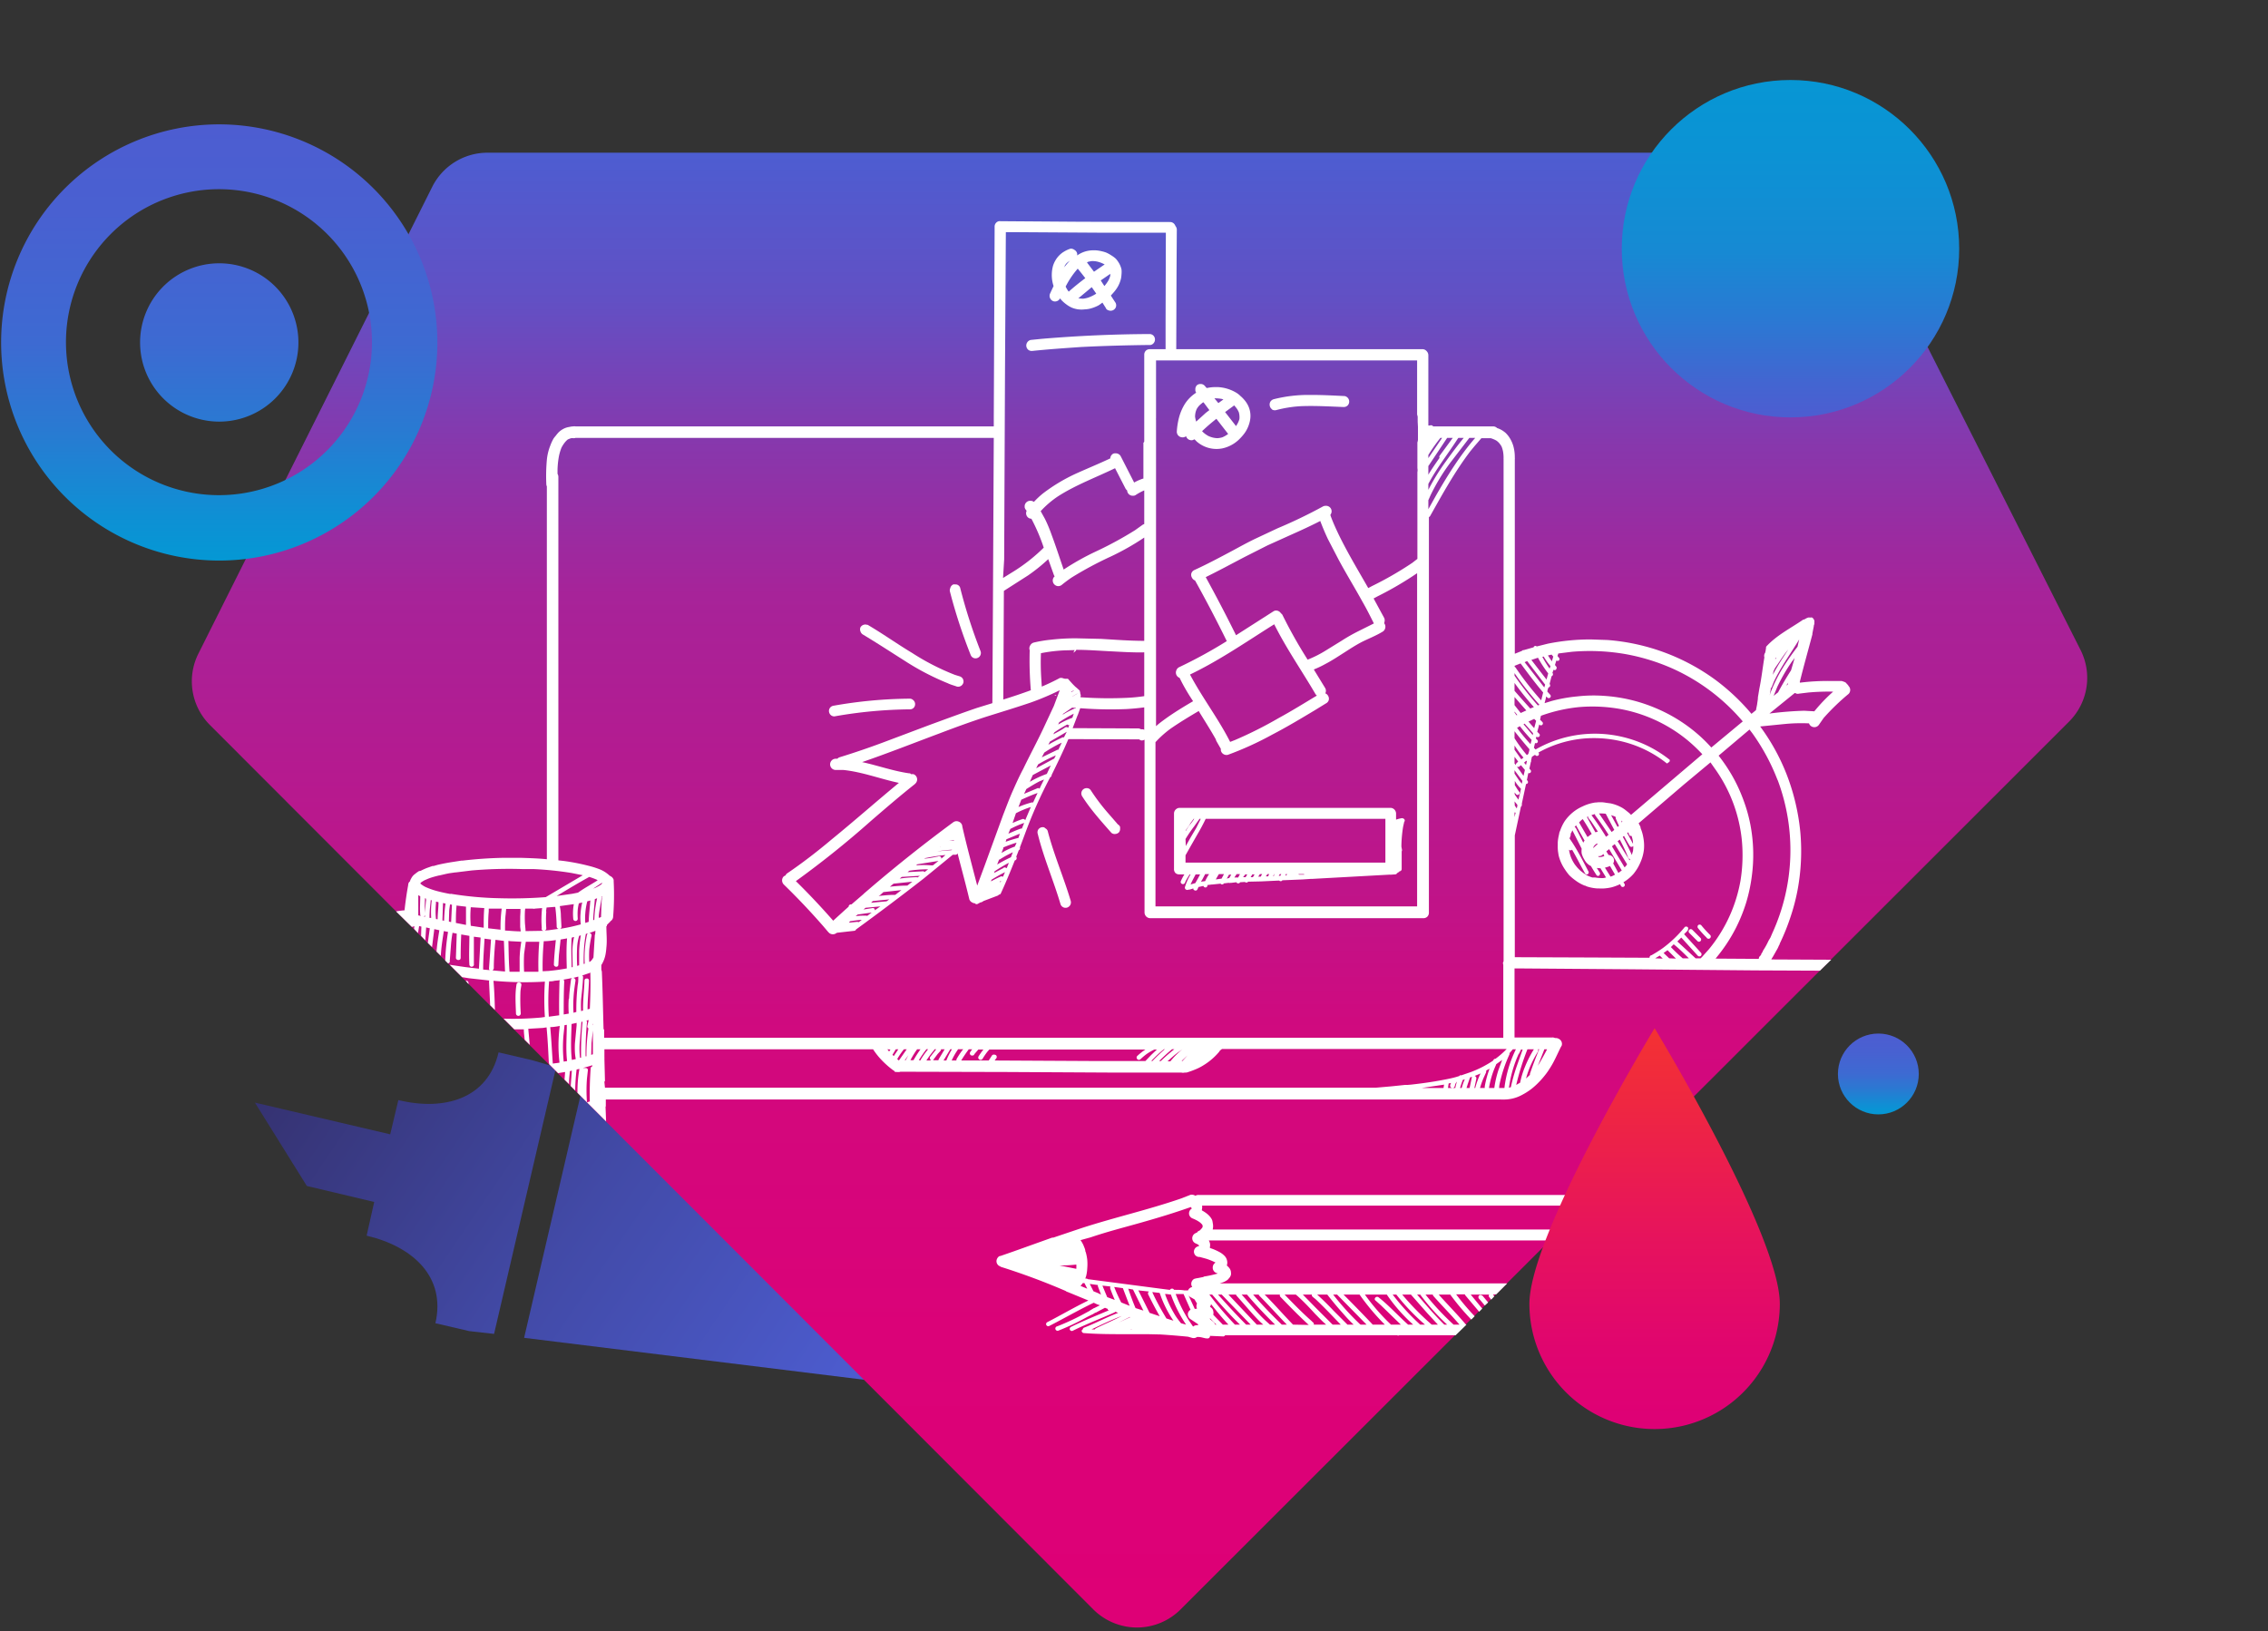
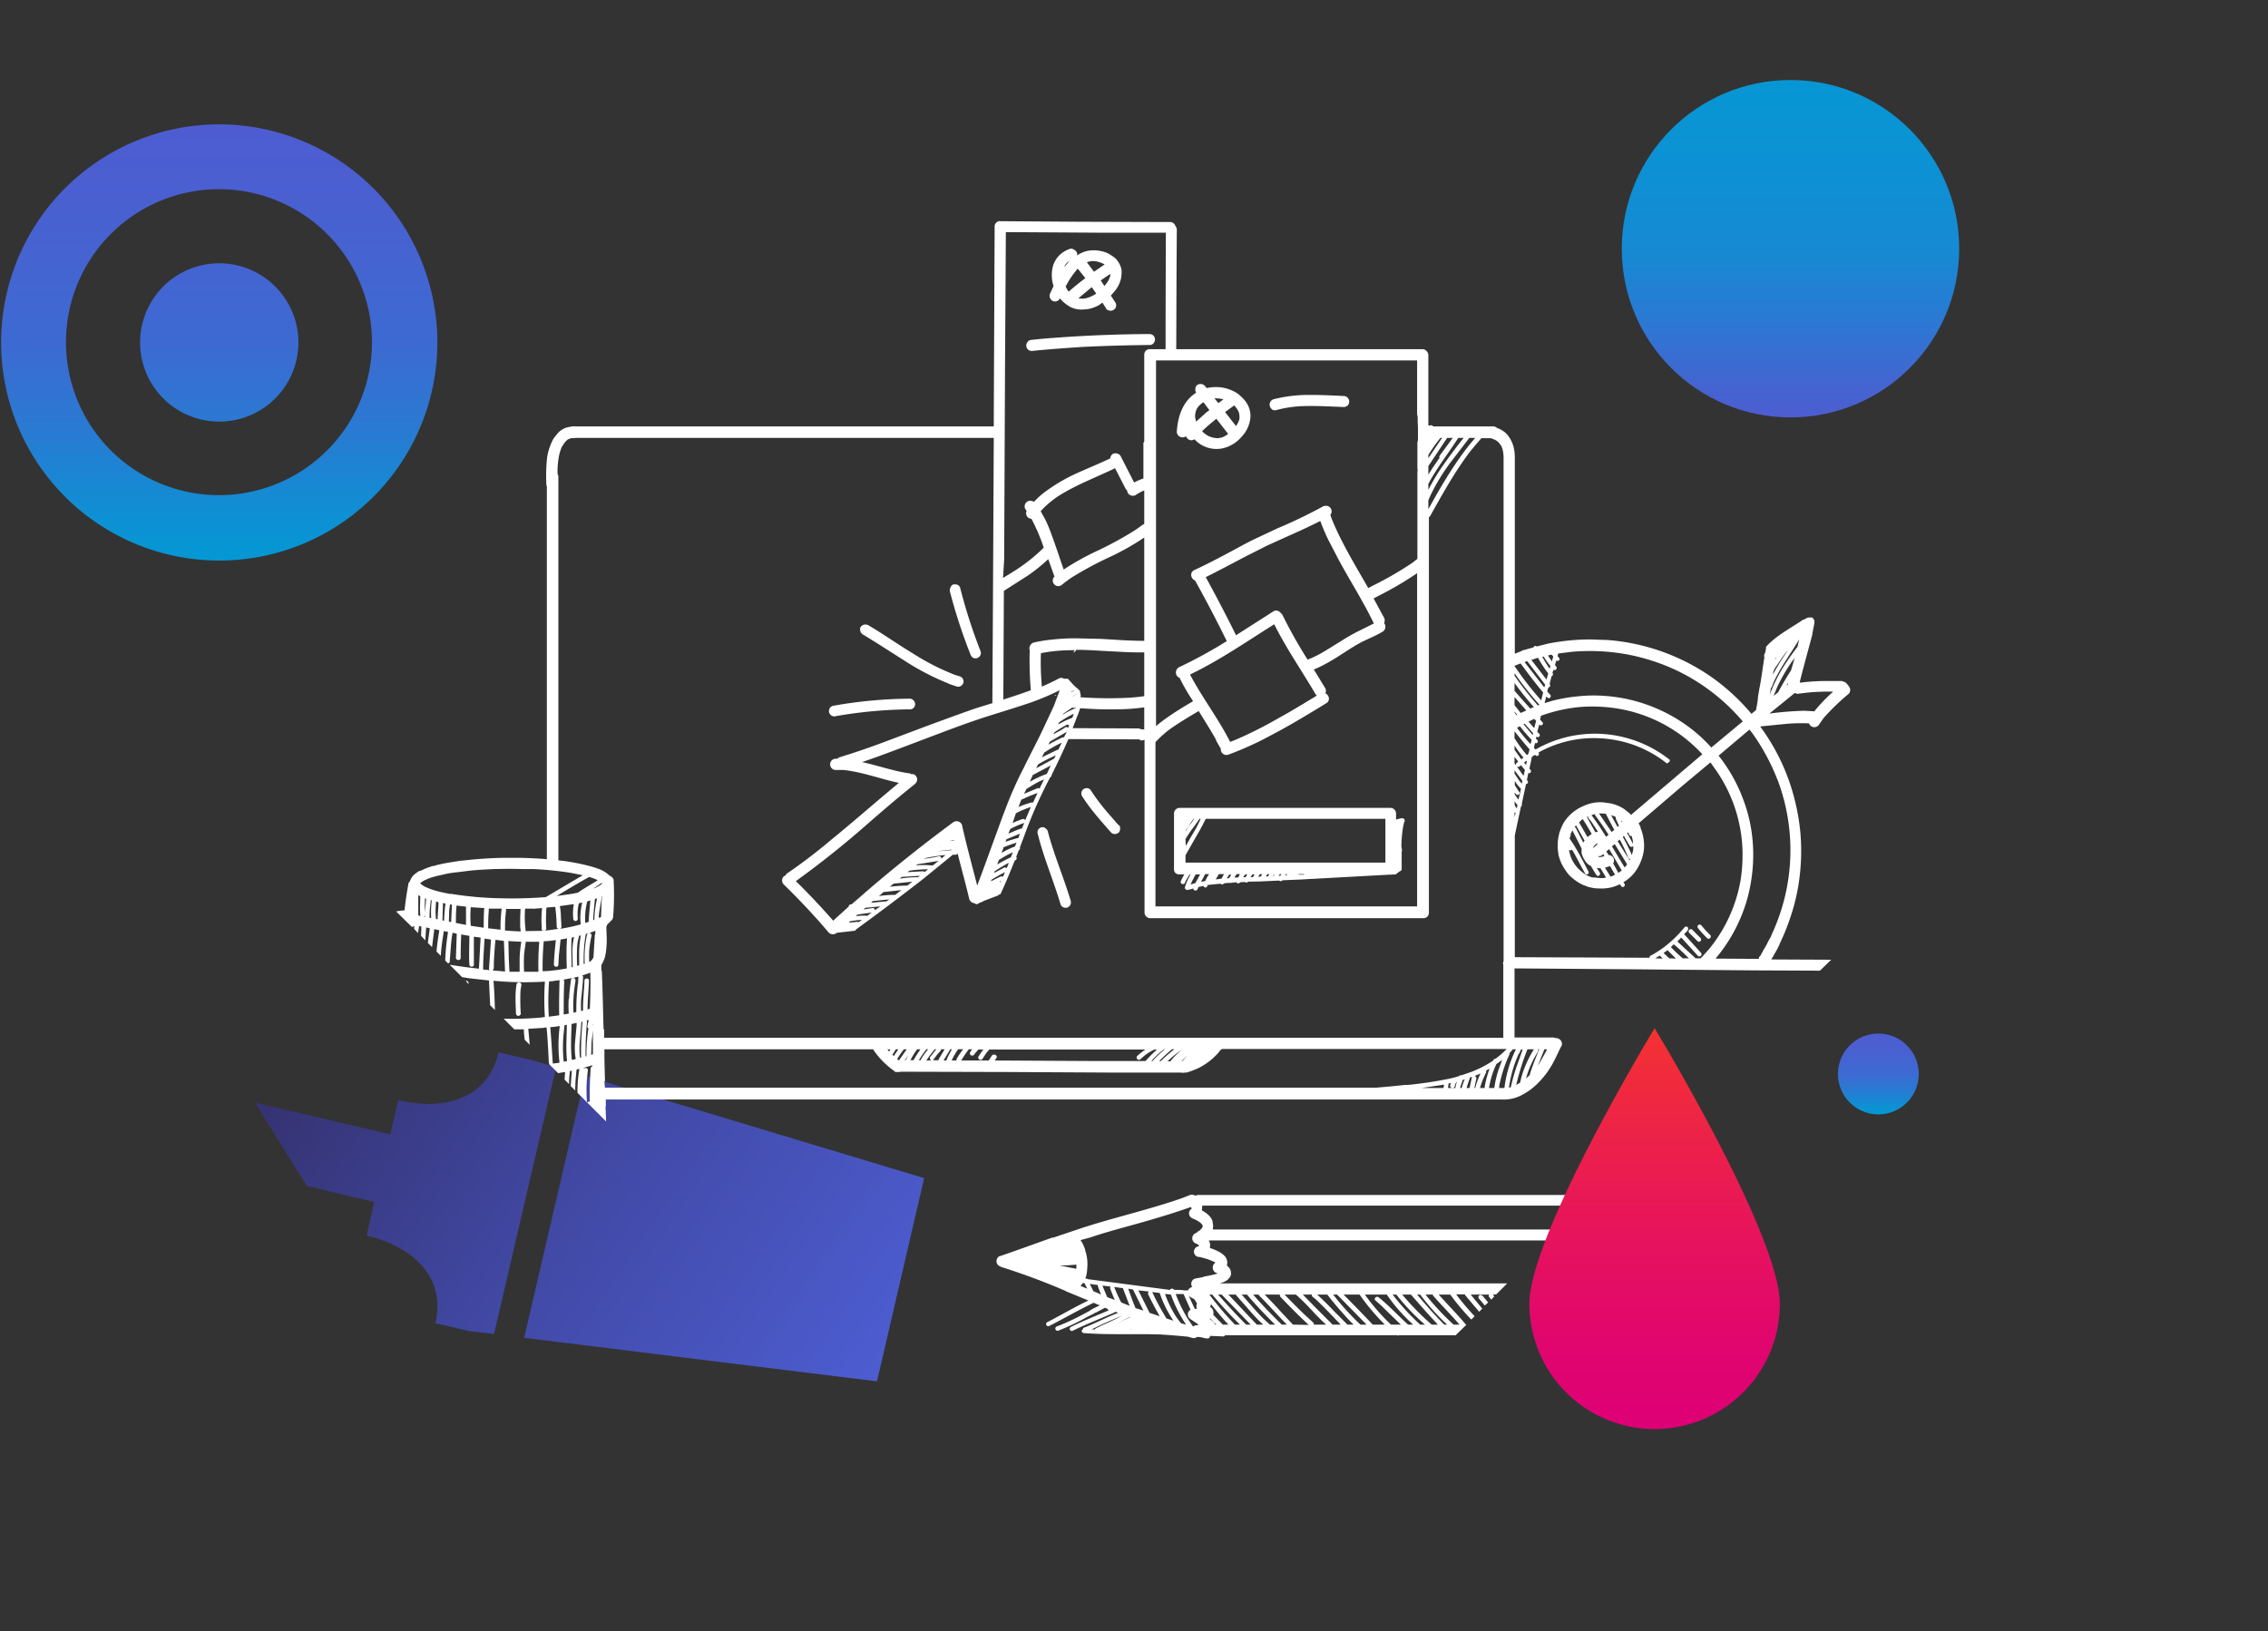
<svg xmlns="http://www.w3.org/2000/svg" xmlns:xlink="http://www.w3.org/1999/xlink" viewBox="0 0 807.9 581.1">
  <rect x="0" y="0" width="807.9" height="581.1" fill="#333333" stroke="none" />
  <defs>
    <linearGradient id="Unbenannter_Verlauf_47" x1="-51.5" x2="187.6" y1="460.1" y2="460.1" gradientTransform="translate(10.32 844.3) rotate(-145.75)" gradientUnits="userSpaceOnUse">
      <stop offset="0" stop-color="#4d5dd1" />
      <stop offset=".5" stop-color="#424aa7" />
      <stop offset="1" stop-color="#353271" />
    </linearGradient>
    <linearGradient id="Unbenannter_Verlauf_51" x1="405.9" x2="405.9" y1="579.7" y2="54.4" gradientUnits="userSpaceOnUse">
      <stop offset="0" stop-color="#de0076" />
      <stop offset=".2" stop-color="#db0278" />
      <stop offset=".4" stop-color="#d1097e" />
      <stop offset=".5" stop-color="#bf1489" />
      <stop offset=".7" stop-color="#a72399" />
      <stop offset=".8" stop-color="#8837ac" />
      <stop offset=".9" stop-color="#6250c4" />
      <stop offset="1" stop-color="#4d5dd1" />
    </linearGradient>
    <linearGradient id="Unbenannter_Verlauf_72" x1="669.1" x2="669.1" y1="396.9" y2="368.2" gradientUnits="userSpaceOnUse">
      <stop offset="0" stop-color="#0498d4" />
      <stop offset=".1" stop-color="#0e90d4" />
      <stop offset=".3" stop-color="#297ad2" />
      <stop offset=".5" stop-color="#3d6ad2" />
      <stop offset=".8" stop-color="#4960d1" />
      <stop offset="1" stop-color="#4d5dd1" />
    </linearGradient>
    <linearGradient id="Unbenannter_Verlauf_61" x1="637.8" x2="637.8" y1="148.6" y2="28.5" gradientUnits="userSpaceOnUse">
      <stop offset="0" stop-color="#4d5dd1" />
      <stop offset=".1" stop-color="#4365d1" />
      <stop offset=".3" stop-color="#297ad3" />
      <stop offset=".5" stop-color="#168ad3" />
      <stop offset=".8" stop-color="#0b93d4" />
      <stop offset="1" stop-color="#0796d4" />
    </linearGradient>
    <linearGradient id="Unbenannter_Verlauf_72-2" x1="78.1" x2="78.1" y1="199.7" y2="44.3" xlink:href="#Unbenannter_Verlauf_72" />
    <linearGradient id="Neues_Verlaufsfeld_2" x1="589.4" x2="589.4" y1="509.1" y2="366.3" gradientUnits="userSpaceOnUse">
      <stop offset="0" stop-color="#de0076" />
      <stop offset=".2" stop-color="#e0056f" />
      <stop offset=".5" stop-color="#e7145b" />
      <stop offset=".9" stop-color="#f12c3a" />
      <stop offset="1" stop-color="#f43232" />
    </linearGradient>
    <style>
      .cls-6{fill:#fff}
    </style>
  </defs>
  <g id="Ebene_2" data-name="Ebene 2">
    <g id="CORPORATE">
      <path fill="url(#Unbenannter_Verlauf_47)" d="M90.8 392.8l18.5 29.7 24 5.7-2.7 12c16.5 3.9 28.3 14.7 24.5 31.2l12 2.8 8.9 1 22.1-95-8.5-2.5-12-2.8c-3.8 16.5-19.3 21-35.7 17l-2.9 12.2zm221.6 99.3l16.8-72.4-120.8-36.4-21.7 93.3z" />
-       <path fill="url(#Unbenannter_Verlauf_51)" d="M741.1 231.5l-83.3-165a22 22 0 00-19.7-12.1H173.7A22 22 0 00154 66.5L70.7 232.8a22 22 0 004.1 25.5l314.6 315a22.1 22.1 0 0015.6 6.5 22 22 0 0015.6-6.5L737 257.1a22 22 0 004.1-25.6z" />
      <circle cx="669.1" cy="382.6" r="14.4" fill="url(#Unbenannter_Verlauf_72)" />
      <circle cx="637.8" cy="88.6" r="60.1" fill="url(#Unbenannter_Verlauf_61)" />
      <path fill="none" d="M0 0h807.9v581.1H0z" />
      <path d="M176.5 336.7zM297.3 255.2a161.5 161.5 0 0127-2.5 1.8 1.8 0 001.3-.7 1.9 1.9 0 00-.3-2.6l-.4-.3a2 2 0 00-.8-.2h-.1a161.5 161.5 0 00-27 2.5 2 2 0 00-1.3.7 1.9 1.9 0 00-.4 1.4 2 2 0 00.6 1.2 1.8 1.8 0 001.4.5zM345.8 233.4a1.9 1.9 0 001 1 1.9 1.9 0 001.4 0 1.9 1.9 0 001.1-2.4 188 188 0 01-7.3-22.7 1.8 1.8 0 00-1-1 1.9 1.9 0 00-.8-.1 1.8 1.8 0 00-.6 0 1.9 1.9 0 00-1 1l-.2.6a1.8 1.8 0 000 1 188 188 0 007.4 22.6zM185.7 351a.8.8 0 00-.7-1 .4.4 0 00-.1 0 .8.8 0 00-.9.7c-.6 3.4-.3 7-.2 10.4a.8.8 0 101.7-.1 73.4 73.4 0 01-.1-7.9 21 21 0 01.3-2zM373.2 296a1.8 1.8 0 00-1-1l-.1-.2a1.9 1.9 0 00-2.4 1 2 2 0 000 1.4c2.1 8.5 5.6 16.5 8.1 25a1.9 1.9 0 002.4 1.1 2 2 0 001.1-1 2 2 0 00.1-1.4c-2.5-8.4-6-16.4-8.2-24.9zM375.2 107.3a2 2 0 002.4-1l.5.6a12.5 12.5 0 001.7 1.5 10.3 10.3 0 002 1.2 9.1 9.1 0 002.2.6 9.8 9.8 0 002.5 0 9 9 0 002-.3 14 14 0 002.8-1.1 16.2 16.2 0 001.4-1l1.2 1.9.2.4a2 2 0 00.9.5 2 2 0 002.5-1.2 2 2 0 00-.1-1.5l-1.7-2.6.8-.9a13.1 13.1 0 001.7-2.3 11 11 0 001.1-2.8 10.5 10.5 0 00.2-1.6 8.5 8.5 0 000-1.7 7.8 7.8 0 00-.5-1.5 7.5 7.5 0 00-.8-1.4 6.3 6.3 0 00-.8-1 9.6 9.6 0 00-1.5-1.1 12.2 12.2 0 00-1.8-1 10.9 10.9 0 00-1.7-.5 12 12 0 00-1.8-.3 11.8 11.8 0 00-1.9 0 10 10 0 00-3 .7 10.3 10.3 0 00-2 1.1 2.3 2.3 0 000-.7 2 2 0 00-1-1.3 2 2 0 00-1-.4 1.1 1.1 0 00-.4 0 9.5 9.5 0 00-2.2 1 8.2 8.2 0 00-1.8 1.4 8.5 8.5 0 00-1.3 1.7 9.4 9.4 0 00-.9 2 12.5 12.5 0 00.2 7.2l-.8 1.7-.5 1.1a2 2 0 00.1 1.6 2 2 0 001.1 1zm15-2.5a13.6 13.6 0 01-2.5 1.2 8.8 8.8 0 01-1.8.4 8.4 8.4 0 01-1.5-.1h-.3l4.8-4 1.6 2.3zm5.3-7.2a4.7 4.7 0 010 .6 8.4 8.4 0 01-.6 1.6 13 13 0 01-1.5 2.1l-1.3-2 3.5-2.4zm-8-4.3a9 9 0 011.6-.3 8.7 8.7 0 011.8.2 10.7 10.7 0 012.2.8l.4.2-3.8 2.6-2.5-3.3zm-4.1 3l.5-.6a109 109 0 012.7 3.4c-2 1.5-4 3.1-5.9 4.8a7 7 0 01-.5-.7 12.5 12.5 0 01-.6-1.1 30.5 30.5 0 013.8-5.8zm-4.2-1.5a6.7 6.7 0 01.7-1 6.2 6.2 0 01.9-.7l.4-.3-.3.3a26.5 26.5 0 00-2 2.4 7 7 0 01.4-.6zM453 145.8a1.9 1.9 0 001.6.3 43.6 43.6 0 018.8-1.4c5-.2 10.1.1 15.2.3a2 2 0 001.4-.5 2 2 0 00-1-3.4c-4-.2-7.8-.4-11.7-.4h-.7a50 50 0 00-12.8 1.5 2.1 2.1 0 00-1.2.8 2 2 0 00-.3 1.5 2 2 0 00.8 1.3zM155.1 338.1v.1l.2-.1zM166.1 349.4a1 1 0 00-.2 0l1 1.2v-.4a.8.8 0 00-.8-.8zM420.1 311.5h1.8a17.1 17.1 0 00-1.3 2.5.7.7 0 00.1.6.8.8 0 001 .3.9.9 0 00.4-.4l.2-.5a22.8 22.8 0 011.5-2.5h.3a21.3 21.3 0 00-2 4.5.8.8 0 00.6 1 .8.8 0 00.7-.1.7.7 0 00.4 0l1.3-.4a1 1 0 000 .3.8.8 0 00.5.4.8.8 0 00.6 0 .9.9 0 00.4-.5l.2-.4.1-.3 1.8-.4a1.2 1.2 0 000 .1.8.8 0 00.4.4.8.8 0 00.6 0 .8.8 0 00.4-.5v-.3l1.6-.2a.7.7 0 00.2 0l2.9-.3a1 1 0 00.2.2.8.8 0 001-.3l1.7-.2a.8.8 0 00.6 0 .7.7 0 00.4 0l1.7-.2a.7.7 0 00.3.3.8.8 0 001-.2l.1-.1 1.6-.1a1 1 0 00.2.1.8.8 0 00.5.1.7.7 0 00.5-.3l4.6-.1 6.4-.3.2.1a.8.8 0 00.6.1.7.7 0 00.4-.3l7.2-.3 3-.2a.7.7 0 00.2 0 .8.8 0 00.3 0l27.3-1.5h.4a1.6 1.6 0 00.3 0l1.4-.1a.9.9 0 00.6-.2.6.6 0 00.1-.2 1 1 0 00.3-.2l.3-.2h.1a.8.8 0 00.2-.3.8.8 0 00.8-.8v-6.3a.8.8 0 00.1-.6l-.2-1.1a46.7 46.7 0 01.6-7l.4-1.8a.8.8 0 00.2-.5.8.8 0 00-.5-.7.7.7 0 00-.3-.1.8.8 0 00-.4 0 12.5 12.5 0 00-1.9.5v-2a2.1 2.1 0 00-.5-1.5 2 2 0 00-1.4-.7H420.3a2 2 0 00-1.5.6 2 2 0 00-.6 1.4v19.7a2 2 0 00.5 1.5 2 2 0 001.4.5zm78.1-.8zm-.3-11.9zM426.7 313l-.9 1.6-1.7.5.5-1.1 1.3-2.5h1.6zm3.6-1a19.2 19.2 0 00-1 1.9l-1.5.2.5-.8 1-1.9h1.4zm.9 1.5zm4-.5l-2.1.3a20.4 20.4 0 011.1-1.9h1.8l-.9 1.7zm2.7-.2h-.2l-.7.2.8-1.4h.8l-.8 1.3zm3.1-.2h-1.3l.8-1.2h1.2l-.7 1.3zm2.8-.1h-1l.8-1h.7l-.6 1zm2.5 0h-.8l.6-1h.8zm2.7-.2h-.8l.6-.9h.8l-.6 1zm2.8-.3a.8.8 0 000 .2h-.9l.6-.8h.6l-.3.6zm2-.2a1 1 0 000 .3h-.3l.4-.7h.1zm2.2.2h-.5l.4-.6h.5l-.4.7zm2.3-.1h-.4a.8.8 0 00.1-.5h.5l-.3.5zm3.3-.5zm3 .2h-1.9a.7.7 0 00-.2-.2h2zm1.7-.1h-.1.8zm-44-19.8zm0 4.2l1.4-2 .4-.7 1.1-1.5h.2c-.6 1-1.3 1.8-2 2.7l-1 1.6zm0 3a49.4 49.4 0 013-4.4l2-2.8h.4l-.2.5-1.4 2.8-1.9 3.2-1.8 3.2zm0 5.8l1.8-3.2 2.4-4.2a72.3 72.3 0 003-5.6h64v15.6h-71.2zM207.2 356z" class="cls-6" />
      <path d="M657.8 243.5a2 2 0 00-.3-.3 2.5 2.5 0 00-.9-.4 1.9 1.9 0 00-.8-.2h-4.2a79.4 79.4 0 00-10.4.6l-.1-.2c1.4-5.7 3-11.3 4.5-17v-.3l.5-2.6a.7.7 0 000-.2l.2-.6a5.4 5.4 0 000-.5 2.7 2.7 0 000-.7 1.9 1.9 0 00-.3-.6 1.3 1.3 0 00-.5-.5 1.4 1.4 0 00-.6 0h-.1a3 3 0 00-.7 0 6.5 6.5 0 00-1.4.7h-.1a.8.8 0 00-.5.2c-4.4 3-9.2 5.4-12.9 9.4a.8.8 0 00-.1.6 2 2 0 00-.1.6l-.2 1a2 2 0 00-.3 1.7c-.6 3.6-1 7.2-1.7 10.7l-.1.5-.5 3c0 .9-.2 1.7-.3 2.6l-.4 2-1.6 1.3a76.2 76.2 0 00-12.7-12 74.7 74.7 0 00-38.6-14.3l-5.9-.2a77 77 0 00-15.3 1.5l-4 1a.7.7 0 00-.4-.2.7.7 0 00-.4.1.7.7 0 00-.3.4l-3.5 1h-.2a.8.8 0 00-.5.3l-2.5 1v-69.3a2.3 2.3 0 000-.6 14.6 14.6 0 00-.5-4 11.4 11.4 0 00-1.6-3.4 9.3 9.3 0 00-1.2-1.4 9.6 9.6 0 00-1.4-1 8 8 0 00-1.6-.7 2 2 0 00-1.4-.6h-21.4a.8.8 0 00-.7-.4h-.2a.8.8 0 00-.3.1.7.7 0 00-.2 0 .9.9 0 00-.3 0v-.7-24.3a2.1 2.1 0 00-.6-1.5 2 2 0 00-1.3-.7H419l.1-27.2.1-15.2a2.1 2.1 0 00-.5-1.5 2 2 0 00-.4-.7 2 2 0 00-1.3-.7l-32.6-.1-28-.2a2.6 2.6 0 00-.6 0 2 2 0 00-.8.4 2 2 0 00-.7 1.4v1.7L354 149v2.9H205a2.5 2.5 0 00-.8 0h-.2a9.5 9.5 0 00-1.2.2 6.7 6.7 0 00-1.5.4 7.4 7.4 0 00-2.3 1.5 12.3 12.3 0 00-1 1.2 12 12 0 00-.8 1 16.3 16.3 0 00-1.2 2.6 18.6 18.6 0 00-1.2 5 65 65 0 00-.2 8.5 2.5 2.5 0 00.2 1v132.8c-3-.3-6.2-.4-9.3-.5h-6.2a148.7 148.7 0 00-14.6 1h-.4l-3.2.5a70 70 0 00-5.2 1l-1.4.4h-.4l-2 .7a23 23 0 00-2.2 1l-.4.1h-.2a11.8 11.8 0 00-1.4 1 5 5 0 00-.7.6 4.6 4.6 0 00-.7 1 6.5 6.5 0 00-.4.8 1.7 1.7 0 000 .2l-.4.4a1.9 1.9 0 00-.3 1q-.8 4.4-1.3 9a22.5 22.5 0 00-3 .4l5.6 5.5a2 2 0 00.9-.3l-.1 1 1.4 1.5.4-2.5.8.2-.1 3.3 1.5 1.6.3-4.6 1.3.3-.7 5.2 1.5 1.5.8-6.4 1.8.4c-.4 2.5-.8 5-1 7.6l1.5 1.5.1-1.2c.2-2.6.6-5 1-7.6l1.5.3a79.8 79.8 0 00-1 10.2l1 1a1 1 0 00.5-.3 1.6 1.6 0 00.1-.1.8.8 0 000-.4l.4-5.1a.8.8 0 010 .2v-.2a45.7 45.7 0 01.6-5l1.5.3-.3 8.7a.8.8 0 00.3.5.8.8 0 00.6.2.9.9 0 00.6-.2 1 1 0 00.2-.6q0-4.2.2-8.3l2.9.5c0 3.4-.2 6.8 0 10.2a.8.8 0 00.8.8.8.8 0 00.8-1v-9.7l2.4.3-.6 11.1-5-.6-5.4-.8 4.4 4.4 2.5.4 7.2.8a.8.8 0 00-.1.4l.4 8.4 1.7 1.7c-.1-3.4-.2-6.8-.5-10.2a.8.8 0 000-.2 119 119 0 0018.3.3 94.5 94.5 0 000 12.6l-1.4.2a113 113 0 01-13.3.4l3.8 3.8h3.4c0 1.3.2 2.5.3 3.7l1.8 1.8-.5-5.5v-.2l5.2-.3 1.3-.2c.4 4.2.6 8.4.8 12.6a.8.8 0 00.2.4h-.2l3.3 3.3 2.5-.4-.2 2.7 1.6 1.6v-.6c0-1.4.2-2.7.3-4l.7-.2-.4 5.5 1.6 1.6a66.9 66.9 0 01.5-7.5l1-.2a46 46 0 00-.7 8.5l3.4 3.4a52.8 52.8 0 010-8.6l.3-2.7a.9.9 0 00-.1-.6.8.8 0 00-.6-.3h-.1a.9.9 0 00-.5 0v.2a1 1 0 00-.2-.3l3.1-.9v.4a.8.8 0 00-.4.2.9.9 0 00-.2.6 123 123 0 00-.3 11.7l-1 .3 6.8 6.8-.2-5.3h.1v-2.5h319a2.1 2.1 0 00.5 0 13.4 13.4 0 006.8-1.6 23.7 23.7 0 003.2-2 25.3 25.3 0 002.6-2.3 28.9 28.9 0 002.4-2.7 22 22 0 001.7-2.4c1.6-2.4 2.7-5.1 4-7.7l.3-.5a2 2 0 00-1-2.4 2.1 2.1 0 00-1-.3 2.2 2.2 0 00-.4 0 1.8 1.8 0 00-1-.2h-13.4V345h1.3l39.8.3 44.7.4 23 .1 4-3.9-21.3-.1v-.1l.3-.5.2-.3 1.7-3 .2-.4.3-.7.2-.3v-.1l.2-.5a76.6 76.6 0 003.6-8.9 72.5 72.5 0 002.6-9.8 75.5 75.5 0 001-20.8 77.3 77.3 0 00-1.8-10.7 76.3 76.3 0 00-3.3-10.4 74 74 0 00-9.2-16.5l9-.9a61.1 61.1 0 018.4-.2 2 2 0 003.6.4l1.6-2.3a80 80 0 018.9-8.6 2 2 0 000-2.8 2 2 0 00-.7-.8zm-149-81.4a56.6 56.6 0 014.3-6.1h.6l-4.9 7.2zm0 3.9l.1-.1 6.6-9.9h2l-4.7 6.4a.7.7 0 000 .7c-1.4 2-2.8 4-4 6zm0 6.4c3-5.7 7-10.7 10.4-16l.3-.4h1.9c-2.2 2.7-4.3 5.5-6.3 8.3a76.5 76.5 0 00-6.3 10.2zm0 5.8l.8-1.8a72 72 0 016.9-11.4l6.9-9h2.1c-5.4 6.2-9.8 13.3-13.9 20.4l-2.8 5zm-4-49.8v19.3a3.7 3.7 0 01.2.8v1.3a2.4 2.4 0 010 .4l.1 1.9v4.5a3.4 3.4 0 01-.2 1v9.2a3.6 3.6 0 010 1.4v30.9l-1.8 1.4a121.6 121.6 0 01-14.4 8.3l-1.3.7c-3.6-6.3-7.4-12.6-10.6-19.2-1-2.1-2-4.3-2.8-6.5l-.1-.4a2 2 0 00.2-2.2 2 2 0 00-1.9-1 2 2 0 00-.9.2 175 175 0 01-16.2 7.8L447 192c-2.7 1.3-5.4 2.8-8 4.2-4.5 2.4-9 4.8-13.6 6.9a2 2 0 00-1 1.1 2 2 0 00.2 1.6 2 2 0 001.1 1q5.9 10.6 11.3 21.6a168.8 168.8 0 01-17 9.3 2 2 0 00-1 1.2 2 2 0 001 2.5l.2.1c1.4 2.9 3 5.6 4.8 8.3-3.4 2-6.7 4-9.9 6.3-1.1.8-2.2 1.6-3.3 2.6V156v-4.7-1.7a3.7 3.7 0 010-.7v-20.5zm-52.5 95l1.6-1c4.3 8.6 9.8 16.5 14.6 24.7a2.1 2.1 0 00.6.7c-4.5 2.7-9 5.5-13.6 8a144.6 144.6 0 01-15.5 7.8l-1.8.7c-4.2-8.3-9.9-15.7-14.3-24 10-4.8 19.1-11 28.4-16.9zm-12 2.9q-5.2-10.5-10.8-20.7c4.7-2.3 9.3-4.8 13.9-7.2l8.1-4.1 8.2-3.7c3.6-1.6 7.1-3.2 10.6-5q1.2 3.2 2.7 6.4l3.9 7.5c2.7 5 5.7 9.9 8.4 14.8 1.5 2.6 2.8 5.2 4.1 7.8l-5.6 2.8a61 61 0 00-5.8 3.3l-6 3.7a39.5 39.5 0 01-5.7 2.9l-.5.2a168.9 168.9 0 01-9-16 1.8 1.8 0 00-.5-.5 2.1 2.1 0 00-1.7-1 1.8 1.8 0 00-1 .3l-13.3 8.5zm-7.2 37.1a2 2 0 00.2.6l1.6 2.8a2 2 0 000 .6 2 2 0 001 1.3 2 2 0 001.5.2 114.4 114.4 0 0015.8-7.2c5.2-2.7 10.2-5.7 15.2-8.7l3.9-2.4a2 2 0 001-1.1 2 2 0 00-.2-1.6 2 2 0 00-1-.9 2 2 0 000-1.8l-4.1-6.7a35.4 35.4 0 004.2-2c2.3-1.2 4.4-2.6 6.6-4s4-2.6 6.3-3.8c2.4-1.2 5-2.2 7.3-3.6a2 2 0 001-1.2 2 2 0 00-.1-1.5 1.7 1.7 0 00-.2-.3 2.6 2.6 0 000-.3 2.2 2.2 0 000-1.6l-3.8-7 1.3-.7a121.6 121.6 0 0014.2-8.3v118.7h-93.2v-58.5a36.4 36.4 0 015.5-4.9c3.2-2.2 6.5-4.2 9.9-6.2 2 3.3 4.2 6.7 6.1 10.1zm-75.4-64.1l.3-67.5.3-49.1h1.6l32.3.2h23.1l-.1 31.5v10h-5.5a2 2 0 00-1.5.5 2 2 0 00-.6 1.4v25.5a1.3 1.3 0 000 .2 3 3 0 010 .3V152.9a2.3 2.3 0 000 .3v.2a2 2 0 010 .2v3.5a.6.6 0 01-.3.6v12.8a2.7 2.7 0 00-.7.2 18.4 18.4 0 00-2.6 1.2l-4.8-9.4a2 2 0 00-1.8-1 2 2 0 00-.8.1 2 2 0 00-1.1 1.7c-3.8 1.8-7.7 3.4-11.5 5.1a61.6 61.6 0 00-12.5 7.4 29.9 29.9 0 00-3.2 3 2.1 2.1 0 00-1.1-.4h-.2a2 2 0 00-2 1.8v.5a2 2 0 00.5 1l.2.3a2 2 0 00.7 2.5 2 2 0 001 .3 67 67 0 014.4 10.3 62 62 0 01-10.3 8.2l-4.2 2.6.4-6.6zm49.9-24.6v12a2.1 2.1 0 00-.5.2l-2.8 2a131.6 131.6 0 01-14 7.6 90.6 90.6 0 00-11.4 6.4c-1.4-4-2.7-8.1-4.2-12.1-.7-2-1.5-4-2.5-6l-1.5-2.7a.4.4 0 00.1-.1 33.7 33.7 0 016.1-5.2c6.4-4.1 13.5-6.7 20.3-10l3.7 7.2a2 2 0 00.6.7 2 2 0 001.8 1.9h.6a2 2 0 001-.5l.2-.1a19 19 0 012.5-1.3zm-50 35.8l8.6-5.5a61 61 0 007.2-5.8l2 5.6a1.4 1.4 0 00.3.5 2 2 0 001.1 3.5 2 2 0 001.5-.5 48 48 0 013.5-2.6 129.1 129.1 0 0113.8-7.4 90.2 90.2 0 0012-6.8v36.8c-5.2 0-10.3-.4-15.4-.7l-8.7-.2a76.3 76.3 0 00-9.2.5 45.5 45.5 0 00-6 1 2 2 0 00-1.3 1 2 2 0 00-.3 1.4 1.3 1.3 0 00.1.3 124.5 124.5 0 00.4 14.3 199.4 199.4 0 01-9.8 3.3zm-1 101.7a39.7 39.7 0 00-3.6 1.8l.2-.6a59 59 0 014.8-2.7l-.7 1.6h-.2a.8.8 0 00-.5-.1zm0 1.6l-.2.5a.9.9 0 00-.3-.2zm.9-4.6l-3.4 1.8.2-.6a57.5 57.5 0 015-3v.2l-.7 1.7a.8.8 0 00-.4-.2.8.8 0 00-.7 0zm-2.3-1.2l.7-1.8a.8.8 0 00.2 0 34.3 34.3 0 013.5-2l1.2-.6-.7 1.8a50.5 50.5 0 00-4.9 2.6zm1.5-4l.7-1.8v-.3a44.4 44.4 0 014.7-1.7l-.1.3-.5 1.1a24.5 24.5 0 00-4.8 2.3zm1.5-4l.3-1 4.8-2-.5 1.5a42.8 42.8 0 00-4.6 1.4zm1-3l.7-1.7 1-.5a37.9 37.9 0 013.8-1.6h.1l-.1.3-.7 1.7a.6.6 0 00-.4 0c-1.5.5-3 1.2-4.4 1.8zm5.5-5.2a.7.7 0 00-.5 0 35.3 35.3 0 00-3.5 1.4l1.2-3.5.8-.4a33 33 0 014.5-1.8l-2 4.7a.8.8 0 00-.5-.4zm-1.9-4.3l1-2.6c2-.9 3.8-1.7 5.8-2.4l-1.6 3.4a.9.9 0 00-.6 0 31.5 31.5 0 00-4.6 1.6zm2-4.7l.8-1.7c1.6-1 3.2-2 4.8-2.8l1.5-.6-1.2 2.4-.4.9a.8.8 0 00-.2-.2.7.7 0 00-.5 0l-4.8 2zm2-4.2l1.1-2.5 6.4-3.4-1.4 3a36.6 36.6 0 00-6.2 2.9zm2.3-4.9l.7-1.4a54.7 54.7 0 016.3-3.2l-.6 1.2h-.1l-6.3 3.4zm2-3.9l.9-1.7a50.4 50.4 0 015.5-3.2l.7-.3-1.2 2.5a.6.6 0 00-.3 0l-5.6 2.7zm2.3-4.4l.6-1.2 6-3.5-1 2a.7.7 0 00-.5 0 49.3 49.3 0 00-5.2 2.7zm6.1-6.3c-1.4 1-2.8 1.7-4.3 2.5l.4-.7a42.8 42.8 0 014.6-2.8.8.8 0 00.7.2l-.4 1a.7.7 0 00-.3-.2.8.8 0 00-.7 0zm-2.6-.9l.4-.9a42.8 42.8 0 015.1-3l.1-.1-.5 1.5a30.2 30.2 0 00-5.2 2.5zm4.7-11.6a1 1 0 000-.2l.8-.4h.2l-1 .6zm2.2.5l-1.7 1h-.1l1.7-1zm-1.9 5l1.3.1a.9.9 0 010 .2.7.7 0 00-.4 0 32.5 32.5 0 00-3.9 2l-.4.2.2-.3 3.2-2.2zm2 2.7l.9-2.5a140.8 140.8 0 0016.5.3 82 82 0 006.3-.6v8a1.5 1.5 0 00-.8-.2h-.4a1.9 1.9 0 00-.9-.3l-23.4-.1 1.8-4.7zm17.6-6.2a142.2 142.2 0 01-16.5-.2h-.1a1.2 1.2 0 010-.2l.1-.5-.2-.7v-.2l-.2-.8-1-.9-.6-.5-.5-.5-.4-.4-.9-1-.8-.9h-1.2l-.1-.1a1.8 1.8 0 01-.3 0 1.8 1.8 0 01-.4-.2 2 2 0 01-.3 0h-.5a78.8 78.8 0 01-6.5 3.1l-.2-3.2a85.9 85.9 0 01-.1-8.7 54.7 54.7 0 018.2-1l3.8-.1a4.4 4.4 0 01-.3.6 2.8 2.8 0 01-.2.3 2 2 0 001.1-1c4 0 7.8.3 11.7.5 4.1.2 8.3.5 12.5.4V248c-2 .3-4 .5-6.1.6zm-34.4 1.7a94.2 94.2 0 0010.4-4.4l-2.1 5.6-2.9 6.2c-2.5 5.5-5.4 10.8-8 16.2-1.4 2.6-2.6 5.3-3.8 8s-2.3 5.7-3.4 8.5l-6.6 18.1-2.6 7c-1.8-7-3.7-14-5.3-21a2 2 0 00-.3-1 2 2 0 00-1-.8 2 2 0 00-1.9.2q-14.8 10.9-28.9 22.9l-2.8 2.4a2.4 2.4 0 00-.3.3l-4.3 3.7h-.3a.8.8 0 00-.7.8 423 423 0 00-5.5 5c-4.2-4.8-8.7-9.6-13.3-14.1a337 337 0 0026.8-21.5c5.1-4.4 10.2-8.8 15.5-13l.4-.4a2 2 0 00-.8-3.2 1.5 1.5 0 00-.3 0 2 2 0 00-.6 0 2.2 2.2 0 00-.3-.3 1.3 1.3 0 00-.3 0c-5.7-.8-11.2-2.8-16.8-4 9.3-3.2 18.4-6.8 27.5-10.2 5.5-2.1 11-4.1 16.5-5.9 5.4-1.7 10.7-3.3 16-5.1zm-55.7 73.4a.9.9 0 00-.3-.2.6.6 0 00-.3 0l-3.2.5.7-.6 5.3-.5-2 1.4a.8.8 0 00-.2-.7zm-6.6 2.7l.7-.6 5-.7-1.6 1.2a.7.7 0 00-.3-.1 1 1 0 00-.3 0c-1.2 0-2.3 0-3.5.2zm2.1 1.4l-1 .7a.6.6 0 00-.2 0 .6.6 0 00-.3-.1l-3 .3.4-.5a43 43 0 014-.5zm3.4-6.2l.6-.6 5.9-.6-1 .7zm2.7-2.4l.6-.4 1.1-1 6.4-.7-2.2 1.7h-.1a.6.6 0 00-.3 0c-1.9 0-3.7.2-5.5.4zm3.9-3.2l.2-.2 1.2-1 6.7-.7-1.8 1.4a.8.8 0 00-.3 0c-2 0-4 .2-6 .4zm3.6-3l.7-.6 6.5-.4-.9.6a1 1 0 00-.3-.1.8.8 0 00-.3 0q-2.9.1-5.7.5zm2.8-2.3l.6-.5a39.9 39.9 0 016.7-.5l-1.3 1a.8.8 0 00-.3-.3.7.7 0 00-.3 0l-5.4.3zm3-2.4l.5-.4 7.5-1.2-2 1.6h-.1a.9.9 0 00-.4 0 30.8 30.8 0 00-5.6 0zm8-3.2l-1.1.2c-1.3.3-2.6.5-4 .6l.4-.2 1-.2a59.4 59.4 0 016.2-.9l-1.5 1.3a.9.9 0 000-.3.8.8 0 00-.4-.5.8.8 0 00-.7 0zm-1.5-1.6l.8-.1c1.8-.4 3.7-.6 5.6-.7l-.4.2a53.6 53.6 0 00-6 .6zm2.1-2a1 1 0 00.2 0 85.3 85.3 0 00-.2.1zm2.6-1.9c.8 0 1.6-.2 2.3-.3a1.4 1.4 0 000 .2zM149 326.1v-7.2l.7.4c0 2.2-.2 4.4 0 6.6a.8.8 0 00.2.4zm2.7-4.8l-.3 3.3a18 18 0 000 2l-.4-.1a.8.8 0 00.4-.7 51.9 51.9 0 010-5.8h.1l.2.1a.8.8 0 00.1.4zm1.9 5.7h-.6v-1l.1-2 .3-3v-.3h.4a34.7 34.7 0 00-.2 6.3zm2.3.5l-.6-.1a27.9 27.9 0 010-5.6v-.6l.9.2c0 2-.3 4-.3 6.1zm2.3.5l-.6-.1.2-6.2.9.2a51.8 51.8 0 00-.5 6.1zm2.5.5l-.8-.2.1-3.3c0-1 .2-1.9.3-2.8l.7.1-.3 6.2zm5.3 1l-3.6-.7c0-1.9 0-3.8.2-5.7v-.5l3.4.4v6.5zm-5.5-11a62 62 0 01-4.6-1 27.1 27.1 0 01-4.3-1.5 9.9 9.9 0 01-1.6-1 3 3 0 01-.3-.3 5.3 5.3 0 01.5-.5l1-.6 1.4-.6c1.3-.5 2.5-.8 3.7-1.1h.1l2.6-.6 1-.2 2.1-.3h.2l5.7-.7a155 155 0 0118-.5h3.9a116.7 116.7 0 0113.7 1.4l4 .8-13.2 7.8a156.4 156.4 0 01-16.2.4 122.2 122.2 0 01-17.7-1.6zm45.4-.5l-2 .4-5.6.8c3.8-2.3 7.6-4.6 11.6-6.8a26 26 0 012.7 1l.3.2c-2.3 1.5-4.8 2.8-7 4.4zm8.5-3.5l.1.2a4.3 4.3 0 01-.5.5 13 13 0 01-2.5 1.3h-.1l3-2zm-6.1 28.8l-.4.1c0-2.1 0-4.2.2-6.3a39.8 39.8 0 01.6-4.4l.8-.2a.8.8 0 00-.4.5 39.4 39.4 0 00-.8 10.3zm.2-14.5a19 19 0 010-3.5 23.3 23.3 0 01.7-4.2l1.1-.3c-.2 2.5-.5 5-.6 7.6zm-1.6.5a64 64 0 01-7.4 1.6.8.8 0 00.5-.8l-.2-3.7a17.2 17.2 0 00-.4-3.6l5-.7a19.5 19.5 0 00-.2 5.2.8.8 0 00.8.8.8.8 0 00.8-.9 21.2 21.2 0 010-3.1 16 16 0 01.4-2.3l1.2-.3a24.8 24.8 0 00-.6 4 16.8 16.8 0 00.1 3.8zm-2.9 15.2l-.4.1c0-3.4-.2-6.8 0-10.1l.1-.5.8-.2a23.5 23.5 0 00-.6 5.2l.1 5.5zm-9.5-19.8l.2-1.4 2.6-.2h.5a66.3 66.3 0 01.5 7 .8.8 0 00.7.8l-3.6.5-1.4.1a.8.8 0 00.6-.8 41 41 0 010-6zm-1.6 6.1a.8.8 0 00.7.8l-6.4.1v-.5l-.2-2.2a43 43 0 010-4.6l.1-.7H189.6a.7.7 0 00.3 0 .8.8 0 00.6 0l2.6-.2a39.5 39.5 0 00-.1 7.3zm-14.2-7a51.3 51.3 0 00-.4 7.4l-4.4-.5c0-2 0-4 .2-6v-1h4.6zm-11 6c-.2-2.2-.2-4.4 0-6.6l1.6.1 3.2.2c-.2 2.4-.2 4.7-.2 7l-4.7-.7zm4.4 15.6c0-3.7.3-7.4.5-11l2.3.3-.7 10.2a.8.8 0 001.5.5.9.9 0 00.2-.6c0-2.7.2-5.3.4-8l.2-2 3 .4.4 10.9-7.8-.7zm8-19.4l.2-2.2h5.1v1l-.1 1.7v3.7l.2 1.6c-1.9 0-3.7-.2-5.6-.3 0-2 0-3.8.2-5.6zm5 15.2v5h-3.6c-.3-3.7-.3-7.3-.4-11l.8.1 3.8.2a44 44 0 00-.6 5.7zm6.6 5h-5a57.8 57.8 0 010-6.4l.6-4.3h4.8a95.9 95.9 0 00-.3 10.6zm1.6-.2a96 96 0 01.4-10.7c1.5 0 2.9-.2 4.3-.4-.3 3-.6 5.8-.7 8.8a.8.8 0 00.3.5.8.8 0 00.6.2.8.8 0 00.5-.2.8.8 0 00.2-.6l.2-3.4.6-5.5 2.3-.4c-.3 3.6-.2 7.1-.1 10.7a70 70 0 01-6.5.9l-2 .1zm2.2 3.6c.7 0 1.4 0 2-.2l2-.2a1 1 0 00-.2.5c-.1 4-.2 8-.1 12l-3.7.5a88.3 88.3 0 01.1-12.6zm3.7 29l-2.3.3a.8.8 0 000-.3c-.3-4.2-.5-8.5-.9-12.7 1.1 0 2.3-.2 3.4-.4a52.6 52.6 0 00-.1 13zm1.6-.4a49.4 49.4 0 01-.1-9.2l.4-3.8.8-.1c0 4.3-.4 8.6.1 12.9zm1.8-22.4a37.5 37.5 0 000 5.3l-1.8.3c0-4 0-7.9.2-11.8a.8.8 0 00-.3-.6l3.2-.6a1.2 1.2 0 00-.2.1.8.8 0 00-.3.5c-.3 2.3-.6 4.5-.7 6.8zm2.8 9.5l-.6 6.4a32 32 0 000 3.2 18.7 18.7 0 00.3 2.4l-1.4.3c-.5-4.3-.2-8.6-.1-12.8l1.8-.4zm.6-17.2c0 1 0 1.9-.2 2.8a74.1 74.1 0 00-.5 9.6l-1 .3a38.5 38.5 0 010-5.4c.1-2 .4-4 .7-6a.9.9 0 00-.2-.7.8.8 0 00-.5-.3h-.2l.4-.1 1.5-.4a1.6 1.6 0 000 .2zm.2-4.2l-.6.2a67.3 67.3 0 010-7 17.7 17.7 0 01.7-3.7l.6-.2a45.1 45.1 0 00-.6 5.6v5.1zm1.3 20.3a106.3 106.3 0 00-.5 12.6h-.4a30.1 30.1 0 010-6.5l.5-6.2.4-.2a.7.7 0 000 .3zm2.1 2.2a64.9 64.9 0 00-.7 9.9h-.3a114.3 114.3 0 01.5-12.2.8.8 0 00-.2-.5l.3-.1.5-.1-.5 2.2a.8.8 0 00.5.8zm.4-7l-.7.2c0-3.4.4-6.9.5-10.3a.8.8 0 00-.3-.6.8.8 0 00-.5-.1.8.8 0 00-.6.2.9.9 0 00-.2.6c-.1 3.5-.6 7-.5 10.6l-.7.2a37.1 37.1 0 010-4.2c.3-2.7.6-5.3.7-8a.7.7 0 00-.3-.5l3-1a.8.8 0 00-.1.5c.1 4.1 0 8.3-.2 12.4zm1.1 16.2l-.5.2.1-4.2.5-4.5v8.5zm-.1-10.4l.1-.7v.9a.6.6 0 000-.2zm.6 26.7v-5.2 5.1zm.3-59l-.5 8.2a8.6 8.6 0 01-.6.9 5.6 5.6 0 01-.6.6.6.6 0 00-.1 0 1 1 0 00-.2.1 38.8 38.8 0 010-4.3 39.8 39.8 0 01.8-5 .8.8 0 00-.7-1h-.1l2.2-.8-.1 1.4zm-.2-5.2l-.4.1.1-2 .5-5.5.8-.3a42.5 42.5 0 00-1 7.7zm1.6-.7v-.8c.2-2.1.7-4.2 1-6.3a.8.8 0 000-.6h.2c-.3 2.4-.3 5-.4 7.4zm1.7 39.7c-.2-6.7-.3-13.5-.6-20.2a2.4 2.4 0 00-.2-1v-.3-1.4a10.6 10.6 0 001-2 10.8 10.8 0 00.5-1.8 20.8 20.8 0 00.3-2.4c.3-2.6 0-5 0-7.6l.2-.1a.5.5 0 010-.3.5.5 0 01.1-.2l1-1a.3.3 0 01.1 0v-.2a1.9 1.9 0 001-1.5 94.1 94.1 0 00.2-12.7v-.5a1.8 1.8 0 00-.5-.9 2 2 0 00-.7-.5 2.4 2.4 0 00-.3-.2 11.3 11.3 0 00-3.7-2.3 31.4 31.4 0 00-3.9-1.2 75.1 75.1 0 00-8.8-1.7l-1.8-.2V169.8a2.3 2.3 0 00-.3-1v-1.5a30.8 30.8 0 01.4-4.2 17.2 17.2 0 011-3.6 11.3 11.3 0 011.3-2 7.7 7.7 0 01.9-.9 5.2 5.2 0 01.7-.3 3.5 3.5 0 01.6-.2 4.5 4.5 0 01.7 0 1.8 1.8 0 00.8-.1H354l-.3 59.5-.2 35-5.5 1.7c-5.6 1.9-11.2 4-16.7 6l-17 6.4a273 273 0 01-15.3 5.2 1.6 1.6 0 00-.7.5h-.7a2 2 0 10.2 4h2.6c6.8.7 13.2 3.2 19.8 4.6-8 6.6-15.8 13.5-23.9 20.1-5.1 4.3-10.4 8.4-16 12.2a2 2 0 00-.5.7 1.8 1.8 0 00-.7.4 2 2 0 00-.5 1.5 2.1 2.1 0 00.7 1.4 246 246 0 0114 14.8l1.7 2 .4.4a2.2 2.2 0 00.9.4 2 2 0 001.5-.3 1.5 1.5 0 00.3-.2l6.2-.7a.8.8 0 00.7-.6.8.8 0 00.1 0q12.1-8.8 23.9-18l10.4-8.5h1a.8.8 0 00.7-.5c1.4 5.5 2.9 10.9 4.2 16.4a2 2 0 001 1.1 2 2 0 001 .3.8.8 0 00.4.3.9.9 0 00.6-.1l.9-.5a2 2 0 001.1-.5l5-1.9a.8.8 0 00.5-.4.7.7 0 00.7-.4c1.8-3.9 3.4-7.8 5-11.8h.1a.8.8 0 00.5-.5.8.8 0 000-.6.7.7 0 00-.1-.2l.4-1 .5-1.3a.8.8 0 00.4-1l1.8-4.8a163.2 163.2 0 019-20.2.8.8 0 00.5-.8c2-4.1 4-8.2 5.8-12.4l.2-.4 24.7.1a3.1 3.1 0 00.5 0 1.7 1.7 0 00.9.4 2.3 2.3 0 001-.3V325a2.1 2.1 0 00.6 1.5 2 2 0 001.4.6h97.2a2 2 0 001.5-.5 2 2 0 00.6-1.4v-141a.8.8 0 00.4-.3c4.5-8 8.9-16 14.4-23.2l1.4-1.7 2.5-2.9H531a6.3 6.3 0 01.6.2 9 9 0 011.5.7 6.9 6.9 0 01.9.8 8.8 8.8 0 01.9 1.3 10.5 10.5 0 01.5 1.7 13.9 13.9 0 01.2 2.3 1.9 1.9 0 000 .4v179a2.5 2.5 0 00-.2.4 2.1 2.1 0 00.1.8v26H215.2v-3zm139.5 9.1a.8.8 0 00-.5-.1.8.8 0 00-.7.4l-1.1 1.7h-9.8q1.2-2 2.7-4h1.2l-.7 1a.8.8 0 00-.1.6.8.8 0 00.3.5.8.8 0 00.7.1h.2a.8.8 0 00.3-.3l.2-.3 1.3-1.5h1.8a26.3 26.3 0 00-1.7 2.4.8.8 0 00.2 1.1.8.8 0 001.2-.2 26.2 26.2 0 011.7-2.5l.7-.8H408a22.4 22.4 0 00-2.9 2.3.8.8 0 000 1.1.8.8 0 001.2 0 23.8 23.8 0 012-1.7 18.8 18.8 0 012.7-1.6.6.6 0 00.2-.1h.9l-2 1.9-2.1 2.2h-16.2l-37.2-.2h-.3l.6-.8a.8.8 0 00-.3-1.2zm-23.2 2H330a32.6 32.6 0 012-2.8l.8-1a1.7 1.7 0 00.1-.2h.6l-2.2 2.8a.8.8 0 00.3 1zm-1.4-4h.7a33.4 33.4 0 00-2.5 3.5.7.7 0 00-.1.4h-.7a41.6 41.6 0 012.7-3.9zm-4.5 3.9h-1.1a31 31 0 012.4-3.9h1.2a44.5 44.5 0 00-2.5 3.9zm7.1-.2l1.5-2 1-1.1a.8.8 0 00.2-.6h1.3l-2.1 3.5a.9.9 0 00-.1.4h-2a1 1 0 00.3-.2zm6-3.7h.6a28 28 0 00-2 4h-1l2.4-4zm2.6 0h2c-.9 1.1-1.6 2.2-2.3 3.4a.8.8 0 00-.1.6H339a24.1 24.1 0 012.3-4zm73.4 0h.4a67 67 0 00-4.4 4.2h-.4a36 36 0 014.5-4.2zm3 0h.8a60.1 60.1 0 00-4.8 4.2h-.6c1.4-1.4 3-2.9 4.6-4.2zm2.3 1l1.4-1a28.9 28.9 0 00-4.3 4.3h-1a45.4 45.4 0 014-3.4zm3.2 1.2l-1.8 2h-.3l2.1-2zM322 373.8h1l-2.8 4-.6-.5a27 27 0 012.4-3.5zm-3 1.5l-.6.9-.5-.4 1.2-2h.9l-1 1.5zm4.6.6l-1 1.8h-.3zm-6.4-2l-.5.7-.6-.8zm197 13.7h-7.8l8-1.2-.2 1.2zm4.2 0h-2.6l.2-1.4a.3.3 0 000-.2l.9-.2a6.5 6.5 0 00-.3.7.8.8 0 101.6.5 8 8 0 01.3-1 7.3 7.3 0 01.5-.7 19 19 0 00-.6 2.3zm1.5-4.3c-2 .7-4.2 1.1-6.3 1.5-3.7.7-7.4 1.2-11 1.6l-1.2.1H500.5l-4.8.5-5.7.5H215.5l-.2-2a.5.5 0 01.2-.4l-.2-8a1.7 1.7 0 000-.5v-2.8H311a26.1 26.1 0 003 3.8 32.1 32.1 0 004.2 3.7h.2a.8.8 0 00.7.6h.5a4.2 4.2 0 00.7 0 .7.7 0 00.4-.1 2 2 0 00.3 0l37.8.1 36.6.2h25.4a2.4 2.4 0 001.2 0h.3a2.3 2.3 0 001-.2 23.4 23.4 0 002.2-.8 17.9 17.9 0 003.2-1.6 22.7 22.7 0 005.5-4.7l.3-.4v-.1l.8-.6h101.4a30 30 0 01-4 3.5h-.2a.8.8 0 00-.5.4l-.2.3a38.6 38.6 0 01-7.8 4l-3.5 1.2a.8.8 0 00-.5 0zm.8 4.3h-.6a26.6 26.6 0 011-2.9l.7-.2c-.5 1-.8 2-1.1 3zm3.6-3.8l-.8 3.8h-1.1a54 54 0 011.3-3.8l.7-.2a.6.6 0 00-.1.1zm.9 3.8l.7-3.3a1 1 0 00-.1-.6.9.9 0 00-.5-.4l1.7-.7.4-.2a30 30 0 00-1.9 5.2zm3.7 0h-1.7a28.3 28.3 0 011.6-4.3l.5-1.1a.9.9 0 00.1-.6.8.8 0 000-.2l1.2-.7-.5 1.5a35 35 0 00-1.2 4.8v.2a.8.8 0 000 .4zm3.4 0h-1.9a32.1 32.1 0 012.4-8l.2-.5 1.4-1 .7-.5-1.4 3.8a37.7 37.7 0 00-1.4 6.2zm17.8-13.8h1a98.5 98.5 0 01-3 5.4l-.3.5 2.3-5.8zm-2.3 0h.5q-1.8 4.3-3.3 8.7a.8.8 0 000 .4l-1.4 1.3a33 33 0 011.8-5 37.4 37.4 0 012.4-4.5.8.8 0 000-.9zm-1.4 0a40.5 40.5 0 00-3.2 6.3 30 30 0 00-1.7 5.6l-1.4.8a92.5 92.5 0 014-12.7zm-5.3 1.6l.7-1.5h.6l-2.2 6.2a61.3 61.3 0 00-2 7.2l-.7.2.3-1.8a43 43 0 013.2-10.3zm-1.1-1.6a42.5 42.5 0 00-4.1 13.8H534l.1-1a49.6 49.6 0 013.6-11 .8.8 0 000-.4l1.2-1.4zm14.3-135.4a.7.7 0 000-1l-.4-.5.5-1.6a.8.8 0 00.9 0 .7.7 0 000-1l-.5-.6.3-.9 4.8-.6a74.4 74.4 0 0119 .8 73.2 73.2 0 0117.4 5.4 70.9 70.9 0 0124.5 18.6l-11.2 9.3a55.2 55.2 0 00-4.2-4.2 56.1 56.1 0 00-16-10 56.3 56.3 0 00-18-4.2 52 52 0 00-9.6.2 54.7 54.7 0 00-9 1.6l-2.6.8a44.3 44.3 0 00.6-2.4l.4.4a.7.7 0 001 0 .7.7 0 000-1l-1-1.1c0-.5.2-1 .4-1.5a.8.8 0 00.4-.2.7.7 0 00.2-.5.7.7 0 00-.2-.5v-.1l.7-2.7a.7.7 0 00.3-.2.8.8 0 00.2-.5.8.8 0 00-.2-.5l.4-1.1a.7.7 0 001-.2zm-1.6-5.2l.6.7-.5 1.7-.4-.6-1-1.5zm-2.8.7a23.7 23.7 0 002.4 3.4l-.3.9a41.2 41.2 0 01-2.6-4.2zm-2 .5a40.8 40.8 0 003.6 5.5l-.6 2.2-5.4-7 2.4-.8zm-3.9 1.1l6.4 8.4-.3 1-7-9zm-4.5 1.7l2-.8h.2c2.6 3.5 5.2 7 8 10.3l-.7 2.8a112.4 112.4 0 01-9-11.5.8.8 0 00-.4-.4zm0 2.6a108.5 108.5 0 008.9 11.3l-.6.2a111.2 111.2 0 01-8.3-10.6zm3.2 18.2l.4-.2 3 3.4-.1.7-3.3-3.9zm2.9 5.6l-.4 1.5c-1.7-1.8-3.3-3.8-4.8-5.8l1-.6c1.3 1.7 2.7 3.3 4.2 4.9zm-1.2-6.5l2.1-1 .7.7-.4 1.5-.3 1.1-2-2.3zm-4.9-13.8a106 106 0 006.9 8.6l-1.3.5a477 477 0 01-5.6-6.3zm0 5l4.2 4.8-2 .9-2.2-2.8zm0 5.2l1 1.2-.3.1-.7-1zm0 7q2.6 3.3 5.3 6.4c0 .5-.2 1.1-.4 1.7l-.5.4a53.4 53.4 0 01-4.4-6zm3.4 11.2l.8-.7.2.2-.3 1.3zm.3 2.6l-.5 2.1-1.4-2-1-1.3a.8.8 0 001-.1l.5-.4 1.4 1.7zm-3.7-8.7c1 1.5 2 2.9 3.2 4.3l-.8.6-.7-1-1.7-2.4zm0 4l1.3 1.7-.6.6a.7.7 0 00-.2.7l-.5-.6zm0 4.8l2.8 3.8-.2 1-1-1.2-1.6-2.4zm0 7.9l.6.7a.7.7 0 00.5.2.7.7 0 00.7-.7 1.4 1.4 0 000-.2.6.6 0 00-.2-.3l-.5-.7-1-1.6v-1.5c.6 1 1.2 1.8 2 2.6a.7.7 0 00.2.2l-.9 3.9-1.3-1.8zm0 3.2l1 1.2v.5l-.2.8-.7-1zm0 3.9a.7.7 0 00.4.1l-.4 1.6zm50.1 52l1.7-1a.6.6 0 000 .1l1 1zm5 0l-2-1.9 1.4-1 3 3zm4.8 0a60.1 60.1 0 01-4.2-4l1-1c2 1.6 3.7 3.3 5.4 5zm6.9-.5l-.2.2-.3.3H604l-6.5-6 1.4-1.4 5.9 6.5a.8.8 0 001.1 0 .8.8 0 000-1.1l-6-6.6 1.3-1.3v-.2a.8.8 0 000-1 .8.8 0 00-.5-.2.7.7 0 00-.6.2 42.7 42.7 0 01-7.7 7.4 44.5 44.5 0 01-4.1 2.6h-.1l-.2.1a.8.8 0 00-.4.7.7.7 0 000 .1l-22-.1-26-.1v-43.4l2.2-10.3h.1a.7.7 0 00.2-.6.8.8 0 000-.4l1.5-7a.7.7 0 00.5-.2.7.7 0 00.2-.5.8.8 0 00-.2-.5l-.2-.2.5-2.5a.7.7 0 00.7-1.2l-.3-.4.5-2.3a.7.7 0 00.1-.6l.3-1.3 1.1-.7.2.2a.7.7 0 001 0 .7.7 0 000-1 40.6 40.6 0 0116.2-5 43 43 0 0111 .5 41.1 41.1 0 0118.6 8.4l.6-.4.4-.4v-.5a42.6 42.6 0 00-15-7.7 44 44 0 00-7.3-1.4A42.6 42.6 0 00547 267l-.6-.6.4-1.7a.7.7 0 00.8-.1.7.7 0 000-1l-.5-.5.2-.7a.7.7 0 001-1l-.7-.7.7-2.6.1.1a.7.7 0 101-1l-.8-.8.3-1.4a55.8 55.8 0 0113.6-3.1 56.4 56.4 0 0114.2.6 52.7 52.7 0 0124.3 11.1 56.1 56.1 0 015.4 5.1L581 290.3a9.7 9.7 0 00-.7-.7l-1-.8a12.3 12.3 0 00-1.4-1 14.7 14.7 0 00-4.2-1.6l-1.5-.2a15.1 15.1 0 00-1.5-.2h-1.3l-1 .1h-.2a15.5 15.5 0 00-4.5 1.4 14.8 14.8 0 00-3.3 2 15.6 15.6 0 00-3 3.2 15.1 15.1 0 00-1.6 3.3l-.3.7-.2 1a15.3 15.3 0 00-.4 2.6v1a14.3 14.3 0 00.1 2.3l.2 1.3a15.3 15.3 0 002.3 5.1 17.4 17.4 0 001.5 2 16.9 16.9 0 002 1.7 14.3 14.3 0 003.5 2c.3 0 .5.2.8.3a14.6 14.6 0 003.6.7h.6a14 14 0 002 0 16.9 16.9 0 002.6-.4 17.3 17.3 0 002.3-.8l.7-.3.3.6a.7.7 0 001.3-.7l-.4-.6a15.3 15.3 0 003.6-3 18.3 18.3 0 001.4-2 16.8 16.8 0 001.1-2.2 15.4 15.4 0 001.2-4.5 15 15 0 00-.2-4.1 15 15 0 00-1-3.5.4.4 0 010-.1v-.2a11.4 11.4 0 00-.7-1.4l16-13.7 9.6-8 1.4 2a52.8 52.8 0 019.8 26 56.7 56.7 0 01-.5 14.1 52.8 52.8 0 01-11.2 24.4l-2.5 2.8zm-40.5-30.5c-2.1-4-4.1-8-6.7-11.7l.4-1.1v-.2a2 2 0 000-.3v-.1l.3-.5.3-.7 3.3 6.5a1.4 1.4 0 000 .2 7 7 0 000 1.4 5.3 5.3 0 00.3 1 7.1 7.1 0 00.6 1.2 6.8 6.8 0 00.8 1.2 7.3 7.3 0 001 .9 3.5 3.5 0 00.6.3 77 77 0 001.9 3.1.8.8 0 00.4.4.7.7 0 00.5 0 .7.7 0 00.4-.5.7.7 0 000-.6l-1.1-1.7a6.3 6.3 0 001.1.1h.2l2 3.3-.8.2a14 14 0 01-3.1-.2H567.2a15.7 15.7 0 01-1.8-.7l-.3-.2a13.8 13.8 0 01-2.1-1.5 15 15 0 01-1.2-1.2l-.8-1a13.8 13.8 0 01-1.4-2.6 14.4 14.4 0 01-.7-2.7.7.7 0 00.7.2.7.7 0 00.4-.2c1.6 2.7 3 5.6 4.6 8.4a.7.7 0 001 .3.7.7 0 00.2-1zm0-19l.9 1.1a116 116 0 012.5 3.8h-.2l-.7.2-3-5.4.4-.3v.1a.8.8 0 00.1.5zm9.8.3l1.1 2.5-.5.4-2.3-4.2 1.2.4.5.3a.8.8 0 000 .6zm-.5 3.9l-1 .8-4.5-6.6a14.1 14.1 0 012.4.1l3 5.7zm-2.1 1.8l-.9.7c-1.6-2.6-3.3-5.2-5.2-7.7a13.4 13.4 0 011.3-.4.6.6 0 000 .4c1.7 2.3 3.3 4.6 4.8 7zm-1.5 7.6h-.1a6.5 6.5 0 01-1.1.3 5 5 0 01-.8 0l-.2-.3h.1a2 2 0 001.5-.5l.2-.3.4.8zm-2.4-4.3l-1 .9a1.8 1.8 0 00-.5.6v-.4l.2-.4.6-.6a5.5 5.5 0 01.5-.3 1.2 1.2 0 01.2.2zm-2.1-3.6a10.5 10.5 0 00-1.1.8 2.8 2.8 0 00-.4.3l-3-5.2a11.9 11.9 0 01.9-.9l.4-.3q1.7 2.6 3.2 5.3zm-2.5 2.3l-.3.4-.2.4-2.6-5.1a.7.7 0 00-.5-.4l.5-.7 3 5.4zm7.2 9.7a11 11 0 001.6-.5l.2-.1 1.8 3.1-1 .5-.6.2-2-3.2zm3-1.6a2 2 0 000-1.9 2 2 0 00-1.7-1l-.8-1.3 1-.8 4.5 7.6-.7.5-.5.4a190 190 0 00-1.9-3.5zm-.5-6l1-.8 4.4 7.2-.4.6-.5.5-4.5-7.5zm2-1.8l.8-.6c1.1 2.1 2.2 4.3 3 6.5a.7.7 0 00.5.4 1 1 0 00.2 0l-.2.5-4.2-6.7zm1.3-7.4l.2.2.1.1h.1v.1l-.2.3zm.6 5.8l.4-.3a65 65 0 002 3.5.7.7 0 001 .3.7.7 0 00.3-.2v.8l-.1 1-.2.6-.2.8c-1-2.2-2-4.3-3.2-6.4zm1.5-1.3l.4-.3.4 1a.7.7 0 00.5.3.7.7 0 00.3 0 12.8 12.8 0 01.4 1.5 8.5 8.5 0 01.1.8v.5l-2-3.7zm53.6-19a71 71 0 01-1.9 54.7l-.6 1.4-.1.2-.6 1c-.6 1.3-1.2 2.4-2 3.6l-.1.3-.1.2-.4.6v.2l-.5.7h-.1a1.9 1.9 0 00-.3.9l-15.4-.1a57 57 0 007.4-11.2 58.9 58.9 0 003.5-8.7 58 58 0 002-9.3 57.1 57.1 0 00-.5-18.6 54.7 54.7 0 00-2.5-8.8 57.4 57.4 0 00-4-8.6 59.4 59.4 0 00-4.8-7.1l11-9.3 1 1.3a74.3 74.3 0 019 16.7zm-.8-43.3l.4-.3-.4.7zm-.7 4.9l.1-.4.5-1 1.5-2.2c1-1.5 2-3 3.2-4.4l-1.5 2.3a83.5 83.5 0 00-4 6.7l.2-1zm-1 5.8a.8.8 0 00.4-.4l.8-2c2.5-5.3 6-10 9-15l-.6 2.6a99 99 0 00-4 5.6 54.8 54.8 0 00-5.7 11l-.2.7.4-2.4zm2.6 1.5l-1.5 1.2 1.3-3.2a64.3 64.3 0 015.2-9l1-1.3-1.3 4.4q-2.5 3.9-4.7 8zm3.7-3.5l-.2.7-.5.3zm9.3 10.2l-3.6-.2a121.5 121.5 0 00-12.4 1l9-7.3h.2l.4.2a1.9 1.9 0 001 0l3.3-.4a79.3 79.3 0 018.8-.3 59.1 59.1 0 00-6.7 7zM528 461.6a.9.9 0 00-.6-.3.8.8 0 00-.5.2.8.8 0 000 1.2 72 72 0 012 2.4l1.2-1.1-2-2.4z" class="cls-6" />
      <path d="M533 461.1l3.9-3.9H434.5a13.2 13.2 0 001.7-.6 9.2 9.2 0 001-.6 2.7 2.7 0 00.4-.4l.5-.6a3.7 3.7 0 00.3-.6 1.8 1.8 0 00.1-.9 2.8 2.8 0 00-.3-1.3 4 4 0 00-.5-.7 6.4 6.4 0 00-.6-.6h-.1a2 2 0 00.1-.4 3 3 0 000-1.4 3.4 3.4 0 00-1-1.8 7.4 7.4 0 00-1.6-1.2 19.3 19.3 0 00-3.5-1.5v-.4a3.2 3.2 0 000-1.3 4.5 4.5 0 00-.4-1h121.6l4-3.9H432v-.1a4.8 4.8 0 000-2.2 5 5 0 00-.2-1 3.3 3.3 0 00-.3-.6 6.6 6.6 0 00-1.3-1.5 11 11 0 00-1.9-1.3l-.2-.2a4.8 4.8 0 00.1-.6 3.2 3.2 0 000-1h136.4l3.8-3.8H427a2.1 2.1 0 00-1.2.3 1.9 1.9 0 00-.6-.3l-.5-.1a1.9 1.9 0 00-1 .2l-3.1 1.2c-11.6 4-23.6 6.7-35.3 10.5l-10.1 3.4a2 2 0 00-.4 0l-13.7 4.9-4.6 1.6-.5.1a1.9 1.9 0 00-.7.7 2 2 0 00-.3 1.5 2 2 0 00.8 1.2 2.3 2.3 0 00.4.2 1.7 1.7 0 00.6.3 240.7 240.7 0 0122.8 8.5 2 2 0 00.8.4l7.3 3c-5 2.4-9.7 5.2-14.6 7.7a.8.8 0 00-.4.4.8.8 0 000 .6.8.8 0 00.4.4.8.8 0 00.6 0c5.3-2.7 10.5-5.7 15.9-8.3l1.3.6.9.3-2 1h-.1l-1 .6-.2.1-.4.3-1.3.7a83.5 83.5 0 01-10.2 4.8.8.8 0 10.5 1.5 82.3 82.3 0 0010.1-4.8l2-1h.1l.4-.3.6-.3h.1l1.3-.7 1.9-1 1 .4v.3l.4.2c-4.5 1.9-9 3.7-13.5 5.9a.8.8 0 00-.4.4.8.8 0 000 .6.9.9 0 00.4.4.8.8 0 00.6 0c4.8-2.4 9.9-4.3 14.8-6.5a1 1 0 00.4-.3l1 .4c-4.2 1.6-8 3.7-12.2 5.3a.8.8 0 00-.4.6.8.8 0 00-.4.5.9.9 0 00.2.5.8.8 0 00.5.3c5 .4 10.2.4 15.3.4h7.5l4.5.1a265 265 0 019.9.8l1.4.4a2 2 0 001.8-.3h.5c1 0 1.9.4 2.8.5a2.2 2.2 0 00.4 0 1.4 1.4 0 00.3 0 .9.9 0 00.6-.6.8.8 0 000-.3l4.8.2a.8.8 0 00.6-.4h61.3a.8.8 0 00.7 0h20.1l3.9-3.8h-.2c-3.1-3.7-6.5-7.1-9.7-10.7h4.1a89.3 89.3 0 007.5 8.9l1.2-1.2a85.7 85.7 0 01-6.6-7.8h3.1a.9.9 0 00.2.4l4.9 5.8 1.1-1.1-4.1-5h6.6a.8.8 0 00-.2.3.9.9 0 00.2.6l.7.9 1.1-1.2-.5-.6zM383.3 452l-5.9-1.2h-.5a47 47 0 006.5-.3 12.4 12.4 0 010 1.5zm1.6 6.1a9.9 9.9 0 00.8-1h.6l1 2zm6.3 2.6l-1.7-.7-1.3-2.6 2.9.4a.9.9 0 000 .5l1.1 2.9zm3.2 1.4l-1.7-4.1 2.8.3a1.3 1.3 0 000 .2 1 1 0 000 .6 66 66 0 001.6 4zm2.6-3.6l3 .4a1 1 0 00.1.3l2.3 6-3-1.2a57.4 57.4 0 01-2.5-5.5zm3.3 10h-.2zm-9.9 4.7a.9.9 0 00-.4.4h-1.2c3.6-1.7 7.1-3.4 10.8-4.8-3 1.6-6.2 2.9-9.2 4.4zm8-2l4-2h.3zm4.7 2.5h-.4l.4-.1zm1.4-7.7c-1-2.3-1.8-4.6-2.6-6.9l1.7.3 3.7 7.5zm5 1.7l-4-8 3.8.4a.8.8 0 00-.3 1c1.3 2.7 2.7 5.3 4.1 7.8l-3.6-1.2zm6 2c-1.8-3-3.5-6-5-9.3a.6.6 0 000-.1l2.6.3a.8.8 0 00.1.3 39.9 39.9 0 004.8 9.6zm5.2 1.7a29.5 29.5 0 01-2-2.7 41 41 0 01-3.7-7.7h.6l1.5.2a48.4 48.4 0 005.4 10.7zm5.7.7a2 2 0 00-1.4.5l-1.7-2.5a49.7 49.7 0 01-4.5-9.1h2.8l2.5 5.6a2.3 2.3 0 00-.3.2 2 2 0 00-.6.9 2 2 0 000 1 2 2 0 00.8 1.2l2.7 1.8.2.3zm0-5.9l-.8.1-2.3-5a1.6 1.6 0 00.6.7l1.6.9.9 1.5a1.9 1.9 0 00-.2.8 1.9 1.9 0 00.2 1zm2.4-11.3l-2 .4a8 8 0 00-1.4.3 2 2 0 00-1 2.2 2 2 0 00.3.7 2 2 0 00-1.5 1.2h-.9a.9.9 0 00-.2 0h-.2c-1.2-.2-2.4-.2-3.7-.2a.8.8 0 00-.4-.4.9.9 0 00-.3 0 .8.8 0 00-.3 0 .8.8 0 00-.4.4h-.3l-29-3.8a.8.8 0 00-.6-.2.8.8 0 00-.3 0l.3-.9a13.7 13.7 0 00.4-2.8 17.6 17.6 0 000-3 17.1 17.1 0 00-.5-2.6l-.2-.5v-.2a4.5 4.5 0 00-.3-1l-.4-1a11.4 11.4 0 00-1-1.7l3.6-1c5.9-2 11.8-3.5 17.8-5.2s12-3.5 17.9-5.6l.1.2.2.2a.2.2 0 000 .1l-.1.2a1.1 1.1 0 01-.2.1 2 2 0 00-.6 1.9 2 2 0 001.3 1.4 12 12 0 011.1.5 9.5 9.5 0 011.6 1l.6.6.2.4a2 2 0 010 .2 1.5 1.5 0 010 .2 2.5 2.5 0 01-.1.3 4.6 4.6 0 01-.4.5 6.4 6.4 0 01-.6.6 1.8 1.8 0 00-.7.4 1.1 1.1 0 00-.1.2l-.8.4a2 2 0 00-.8 2.6 2 2 0 001.1 1 5.8 5.8 0 01.8.4 3.7 3.7 0 01.4.4l-.4.2a2 2 0 00-1.5 1.8 2 2 0 00.5 1.4 2 2 0 001.3.6h.3l2.2.6a21.2 21.2 0 012.6 1 9 9 0 01.8.4 2 2 0 00-1 1.7 1.9 1.9 0 00.2 1 2 2 0 001.1 1l.5.2-.4.1a42.3 42.3 0 01-4.7 1zm4.1 17a3.4 3.4 0 00-.4-.7 3.3 3.3 0 00-.4-.4l-.9-.7-.2-.2a.7.7 0 000-.3l2.3 2.3zm2.7 0l-3.4-3.5a2 2 0 000-.2 2 2 0 000-1 2 2 0 00-.7-1.3l-.5-.4a1.9 1.9 0 00.4-.9c2 2.5 4 5 6.2 7.3zm4.3 0a119.3 119.3 0 01-9.1-10.7h1c3.2 3.7 6.4 7.3 9.9 10.7zm4 0c-3.4-3.4-6.7-7-10-10.7h1.3l10.3 10.7zm3.8 0l-10.1-10.7h2.7a.8.8 0 00.2.4l5.8 6.6c1.2 1.3 2.4 2.6 3.7 3.7zm4.7 0l-.8-.7c-3.4-3-6.2-6.6-9.3-10h1.9c3.2 3.8 6.6 7.3 10 10.7zm4.2 0c-3.5-3.4-7-7-10.2-10.7h2a.8.8 0 00.1.3c3.4 3.4 6.6 7 9.9 10.4zm4 0c-3.4-3.5-6.6-7.2-10.1-10.7h5.4a.5.5 0 000 .2.8.8 0 00.2.6c3.3 3.4 6.6 6.8 10.1 10zm7.4 0a.7.7 0 000-.3v-.2a.8.8 0 00-.3-.3l-.5-.5c-3.4-3-6.5-6.2-9.6-9.4h4l.6.5c2.2 2 4.3 4.2 6.3 6.4 1.3 1.3 2.5 2.6 3.9 3.8zm6.8 0l-.2-.1-6-6-4.5-4.6h3.2a.9.9 0 000 .3 1 1 0 00.3.5l1 .8c3.1 2.9 6 6 9 9.1zm5.2 0l-5-5a103 103 0 00-5.8-5.7h3.6c1.8 2.3 3.7 4.6 5.6 6.7 1.2 1.4 2.5 2.8 3.8 4zm4.7 0l-.3-.2a93.7 93.7 0 01-9.5-10.5h1.4l10.5 10.7zm4.3 0q-5.1-5.4-10.4-10.7h5.7a81.3 81.3 0 009 10.7zm12.6 0c-3.6-3.2-6.8-6.8-10.6-9.8a.7.7 0 00-.5-.1h-.1a.9.9 0 00-.5.3.8.8 0 00-.2.6.9.9 0 00.4.5l1.9 1.7 7 6.8h-3.5a73.1 73.1 0 01-9.3-10.7h7.8a59.7 59.7 0 009.4 10.7zm4.3 0a79.9 79.9 0 01-9.8-10.7h1.3a77.1 77.1 0 0010.2 10.7zm4.1 0a96.2 96.2 0 01-10.5-10.7h3.1l5.9 6.7 3.7 4zm4.5 0c-3.4-3.3-6.5-7-9.7-10.7h1.1a78.5 78.5 0 009.6 10.7zm5.5 0h-2.2a93.8 93.8 0 01-10-10.7h2.6a.8.8 0 00.2.5c3 3.4 6.3 6.7 9.3 10.2zM602.8 331.2a.9.9 0 00-.6-.2.8.8 0 00-.5 1.3l3 3a.8.8 0 00.5.2.8.8 0 00.6-1.3l-3-3zM376.4 247.7l-.8-.1a1.5 1.5 0 01.3.3zM598.7 274.7a6.3 6.3 0 01-.4.5.7.7 0 00.1-.1.8.8 0 00.3-.4zM606 329.6a.7.7 0 00-.5-.2.7.7 0 00-.6.2.8.8 0 00-.2.5.8.8 0 00.2.6 39.3 39.3 0 003 3.3.8.8 0 101.2-1 39.2 39.2 0 01-3.1-3.4zM385.4 123.6zM307.3 226c5 3 9.9 6.2 14.8 9.3a91.7 91.7 0 0015.5 8.1c1 .5 2.2.8 3.3 1.2a1.9 1.9 0 001.5-.3 2 2 0 00.8-1.2 2 2 0 00-.3-1.4 2 2 0 00-1.2-.8l-1.6-.5a84.8 84.8 0 01-15.2-7.8c-5-3-9.8-6.4-14.8-9.4l-1-.6h-.2a2 2 0 00-2.4.9 1.9 1.9 0 000 1.4 2 2 0 00.8 1.1zM421.1 155.8a2 2 0 001.4-.4 2 2 0 002.3 1.4l.5-.2a1.7 1.7 0 00.2-.1l.8.8a10.7 10.7 0 009.3 2.4 12.3 12.3 0 005.4-2.8 18.3 18.3 0 002.2-2.4 11 11 0 001-1.6 10.9 10.9 0 00.8-2 9.3 9.3 0 00.4-2 8.4 8.4 0 00-.5-3.7 9.1 9.1 0 00-1.7-2.8 11.5 11.5 0 00-1.3-1.3 9.5 9.5 0 00-1.2-1 14.2 14.2 0 00-6.9-2.2h-.8a13.6 13.6 0 00-2.9.3h-.3l-.6-.7a2 2 0 00-1.3-.7h-.2a2 2 0 00-1.3.4 2 2 0 00-.6 1.4v.5a1.9 1.9 0 00.3.8 13.1 13.1 0 00-4.5 4.8 18 18 0 00-1.6 4 26.4 26.4 0 00-.8 5 2 2 0 002 2.1zm16.1-1a9.7 9.7 0 01-1.8 1 8.3 8.3 0 01-1.7.3 8.1 8.1 0 01-1.6-.2 8.8 8.8 0 01-1.7-.6 10 10 0 01-1.7-1.2l-.5-.5a67.2 67.2 0 015.1-4.4l4.2 5.4zm2.2-10.2a1.3 1.3 0 00.2-.2 11 11 0 011 1.2 7.3 7.3 0 01.7 1.3 6.1 6.1 0 01.2 1.1 6.7 6.7 0 010 1.3 8.8 8.8 0 01-.6 1.5l-.6 1-3.9-5zm-4.2-2.5l.6.2-1.8 1.3-1.4-1.7a12.9 12.9 0 012.5.2zm-9.3 4.7a7.9 7.9 0 01.4-1.1 7 7 0 01.7-1 8 8 0 011.1-1l.2-.2.4-.2 2.1 2.8-1.3 1-3.4 3.1a9.9 9.9 0 01-.4-1.8 8.3 8.3 0 01.2-1.6zM541 375.4zM366.4 124.7a2.1 2.1 0 001.5.3c5.8-.6 11.7-1 17.5-1.4h-.1.2c8-.4 15.9-.6 23.8-.7h.5a1.8 1.8 0 001-.5 2 2 0 00.1-2.8 1.9 1.9 0 00-1.3-.6 483 483 0 00-38.4 1.7l-4 .4a2 2 0 00-1.3.9 2 2 0 00-.3 1.4 2 2 0 00.8 1.3zM541 375.4zM398.3 293.8L395 290a72.2 72.2 0 01-6.4-8.4 1.7 1.7 0 00-.8-.7 2 2 0 00-1.8.2 1.9 1.9 0 00-.5 2.6c3 4.7 6.7 8.8 10.4 13a1.8 1.8 0 001.4.4 2 2 0 001.3-.6 2 2 0 00.4-1.4v-.5a2 2 0 00-.6-.8z" class="cls-6" />
      <path fill="url(#Unbenannter_Verlauf_72-2)" d="M78 44.3a77.7 77.7 0 1077.8 77.7A77.8 77.8 0 0078 44.3zm0 132.1a54.5 54.5 0 1154.5-54.4 54.5 54.5 0 01-54.4 54.4zm0-82.6a28.2 28.2 0 1028.3 28.2A28.2 28.2 0 0078 93.8z" />
      <path fill="url(#Neues_Verlaufsfeld_2)" d="M544.8 464.5a44.6 44.6 0 0089.2 0c0-24.7-44.6-98.2-44.6-98.2s-44.6 73.5-44.6 98.2z" />
    </g>
  </g>
</svg>